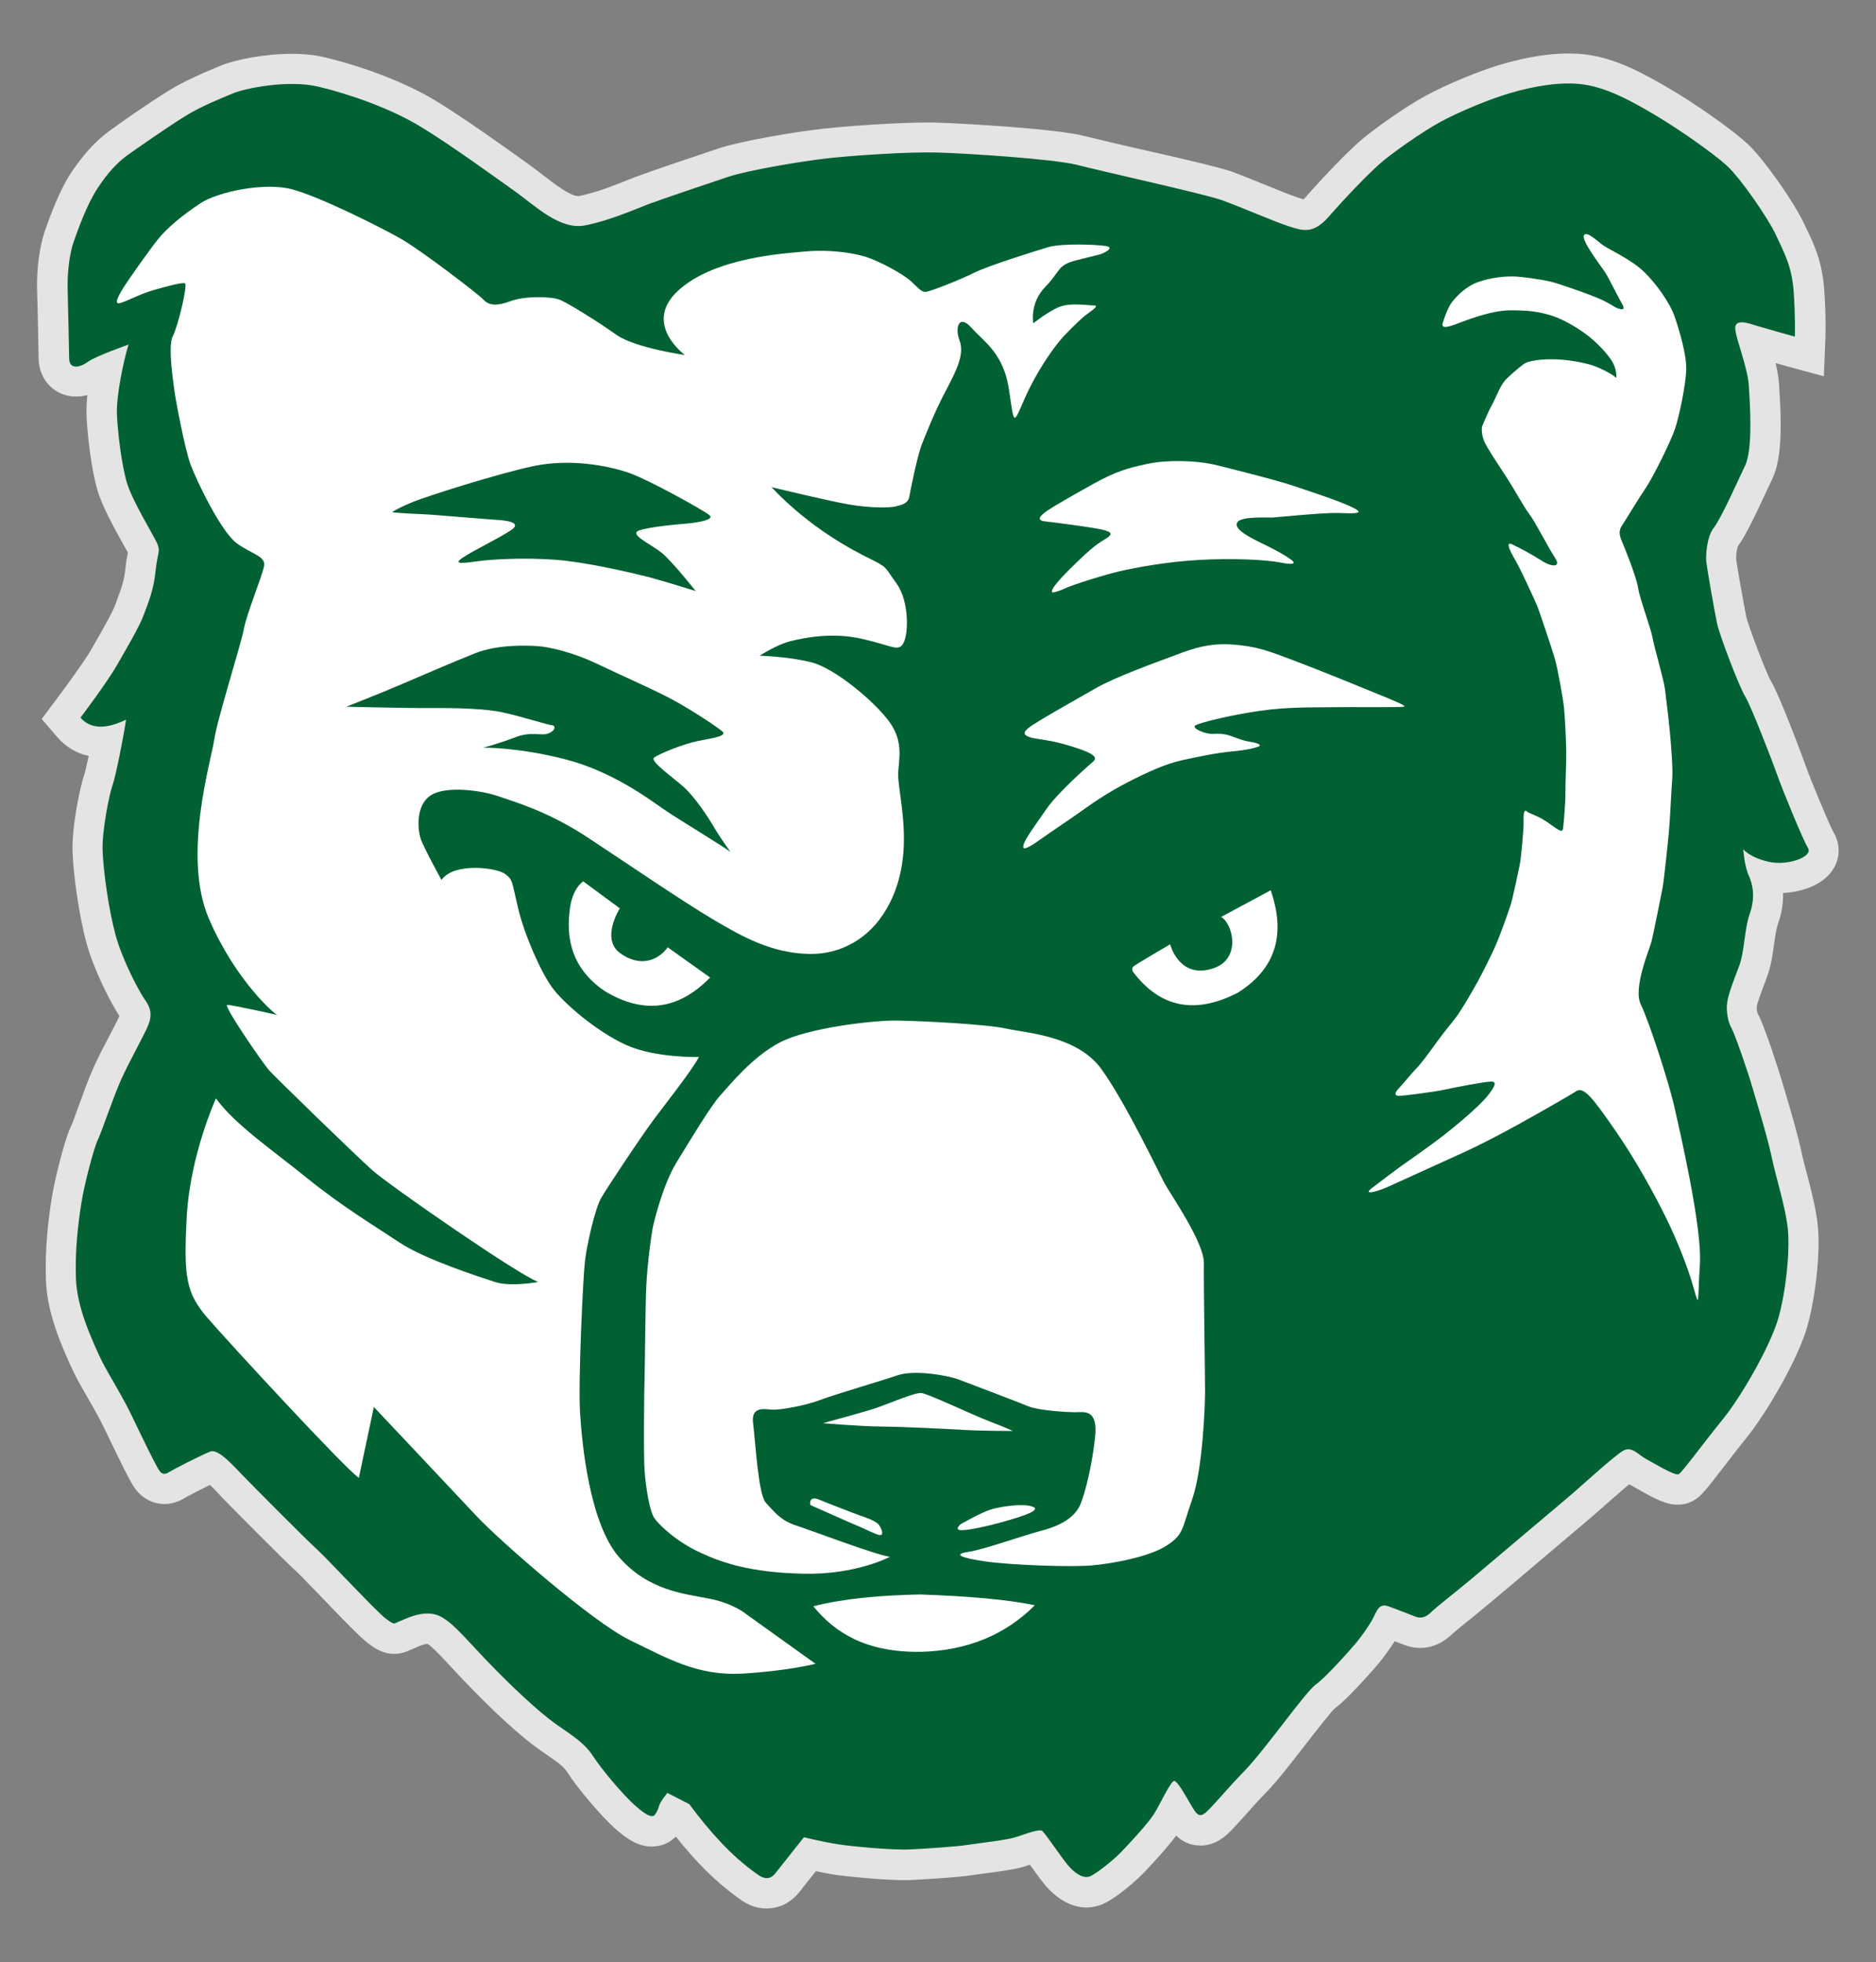
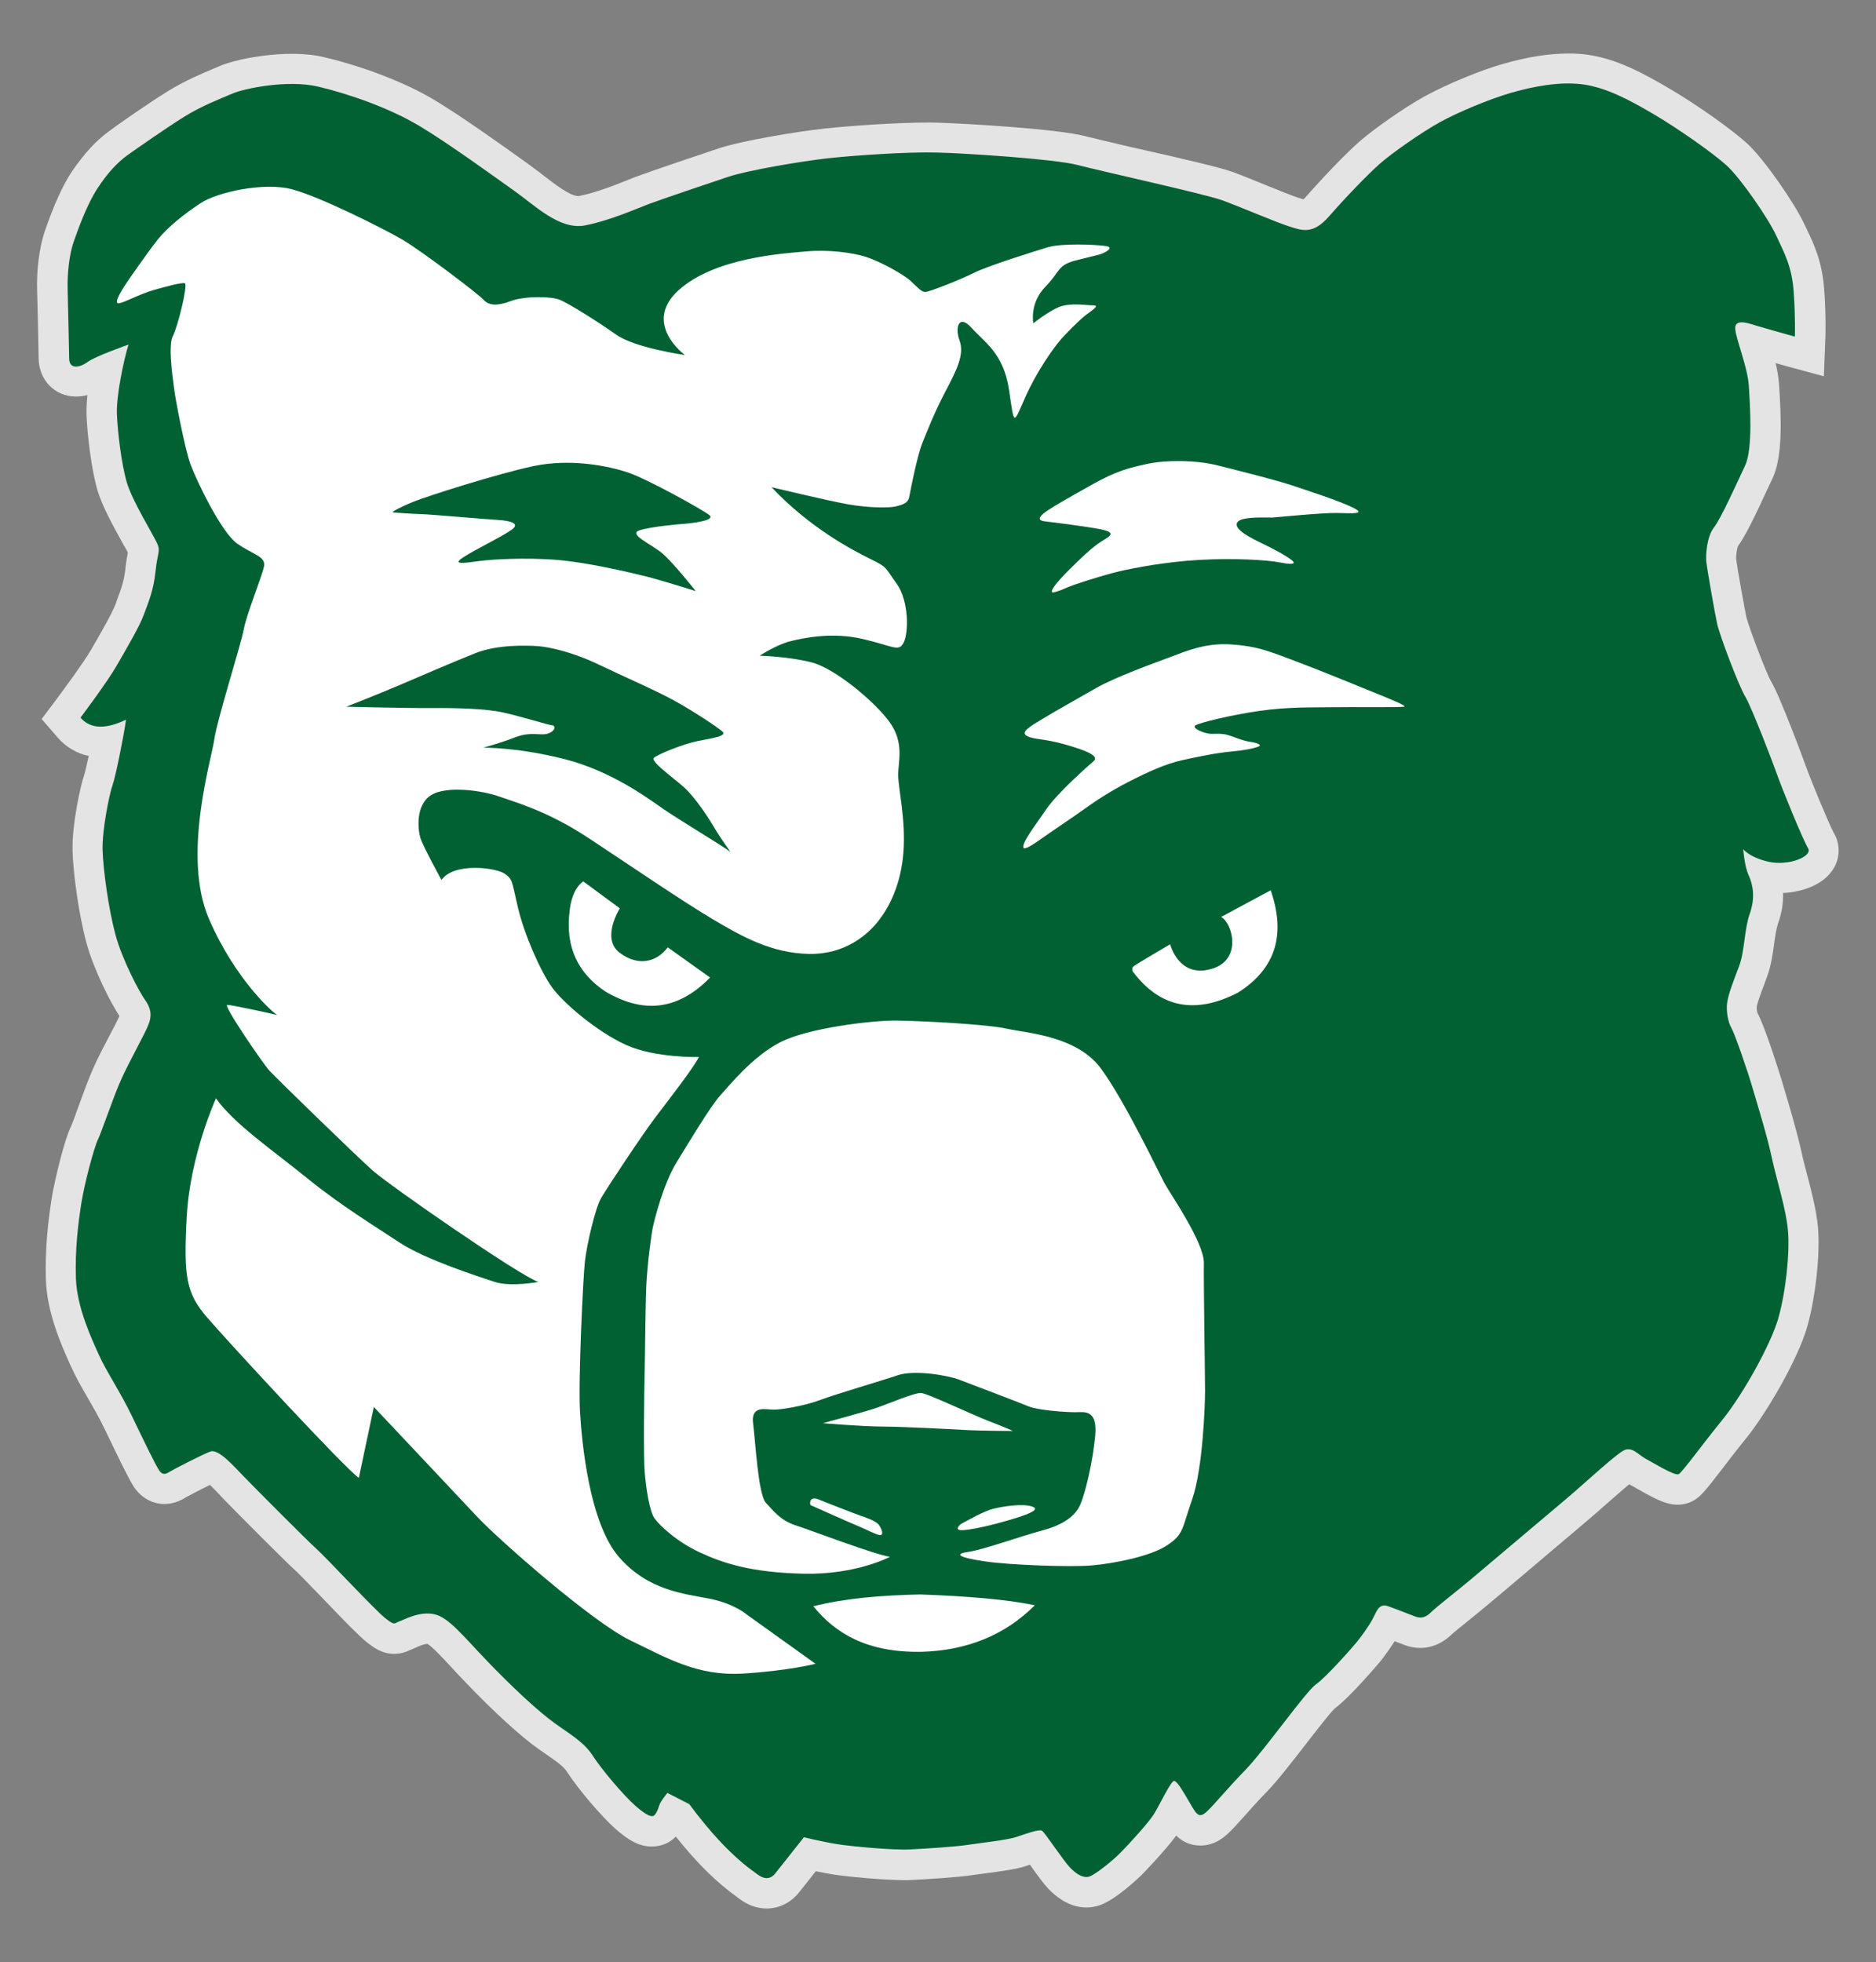
<svg xmlns="http://www.w3.org/2000/svg" version="1.1" id="Layer_1" x="0px" y="0px" width="1112px" height="1162.7px" viewBox="0 0 1112 1162.7" style="enable-background:new 0 0 1112 1162.7;" xml:space="preserve">
  <rect x="0" y="0" width="1112" height="1162.7" fill="#808080" stroke="none" />
  <style type="text/css">
	.st0{fill:#E4E4E4;}
	.st1{fill:#016133;}
	.st2{fill:#FFFFFF;}
</style>
  <g>
    <path class="st0" d="M454.4,1131c-5.9,0-11.6-2.1-17-6.4c-12.5-8.9-24.4-20.6-36.8-36.2c-2.6,2.6-5.9,4.7-10.3,5.5   c-1.3,0.2-2.6,0.4-3.9,0.4c-8,0-14.4-4.2-21.6-10.5c-8.6-7.6-22.6-24.3-28.3-33.2c-2.4-3.8-5.6-6-13.1-11.2c-1.4-1-2.8-2-4.3-3   c-10.5-7.4-26.8-22.3-43.4-39.7c-2.9-3-5.6-5.9-7.9-8.4c-5.2-5.6-11.6-12.5-14.4-14.1c-2.1,0-5.5,1.5-7.4,2.4   c-0.9,0.4-1.8,0.8-2.7,1.1c-1.4,0.7-4.9,2.4-9.6,2.4c-7.5,0-12.6-4-16.4-7c-4.2-3.3-12.9-12.2-26.7-26.6c-6.1-6.3-13-13.5-15-15.3   c-6.6-5.9-38.9-38.5-43.5-43.3c-0.9-0.9-1.8-1.9-2.8-3c-1.2-1.3-3.1-3.2-4.8-4.9c-5.4,2.6-12.1,6.1-14.1,7.2   c-1.9,1.2-6.6,4.1-12.9,4.1c-7.2,0-13.8-3.7-18.1-10.1c-2.6-3.9-7.2-13.2-17.1-33.8c-3.3-6.9-7-13.3-10.5-19.4   c-3.6-6.2-7-12.1-9.5-17.8l-0.9-1.9c-5.1-11.4-13.6-30.5-14.2-50c-0.6-19,1.5-35.6,3.4-47.9c1.8-11.2,7.7-35.4,11.5-42.9   c0.7-1.4,2.9-7.5,4.5-12c2.8-7.7,6-16.5,8.8-22.7c2.6-6,6.5-13.3,9.9-19.8c2-3.8,4.3-8.2,5.5-10.9c-5-7.5-15.2-27.2-19.6-43.5   c-4.7-17.5-7.8-41.3-8.2-54.3c-0.4-15.4,4.7-38.8,6.9-45c0.5-1.5,1.5-5.9,2.7-11.3c-7.1-1.5-13.4-5.2-18.4-10.9l-9.5-11l8.7-11.6   c4.2-5.6,16.2-21.9,20.4-29.1l0.8-1.4c4.5-7.8,12-20.7,13.9-26c0.4-1.1,0.8-2.3,1.2-3.4c2.1-5.6,3.9-10.4,4.7-18   c0.4-4.1,1-7,1.4-9.2c-0.7-1.3-1.7-3.1-2.6-4.6c-6.5-11.7-12.6-23-15.3-31.8c-3.8-12.8-6.2-34-6.6-45.1c-0.1-3.4,0.1-7.5,0.5-11.8   c-2.1,0.6-4.4,0.9-6.8,0.9c-12.4,0-21.8-9.6-22.1-22.4c-0.1-5.6-0.5-28.8-0.9-40.3c-0.4-12.5,1.4-25.9,4.5-35.1   c5.5-16,10.8-27.6,16.2-35.7C50,91,56.4,83.9,64.3,78c5.7-4.3,23.8-16.9,35.1-23.9c10-6.2,20.5-10.6,27.4-13.5   c1.4-0.6,2.7-1.1,3.8-1.6c8.1-3.5,26.1-7.1,42.3-7.1c7.4,0,14.2,0.7,20.1,2.2c23.7,5.7,48,15.2,64.9,25.4   c16.4,9.9,40.6,27.2,53.7,36.6l4.1,3c2.3,1.7,4.6,3.4,7,5.3c5.7,4.4,15.2,11.8,20,11.8c0.2,0,0.3,0,0.4,0c10.2-2,21.7-6.6,29.4-9.7   c2.2-0.9,4.1-1.6,5.7-2.2c7.5-2.8,36.7-12.7,47.6-16.3c13.4-4.5,46.7-10.1,62.9-11.8c13.5-1.5,42.4-3.6,61.8-3.6   c1.9,0,3.7,0,5.3,0.1c14.7,0.4,70.5,3.6,87.1,7.9c4.6,1.2,15.8,3.8,27.7,6.6C701,94,723,99.2,730.1,101.7c5.2,1.9,12.7,4.9,20,7.9   c7.3,3,15.6,6.3,19.2,7.5l0.7,0.2c0.8,0.3,1.8,0.6,2.7,0.8c0.4-0.4,0.9-0.9,1.5-1.6c10-11.4,23.8-25.8,31.6-32.6   c7.8-6.9,27.1-20.6,39.4-27.2c12.7-6.9,32.3-15,45.6-18.8c14.3-4.1,27.3-6.2,38.8-6.2c3.9,0,7.6,0.2,11.1,0.7   c17.4,2.3,33.5,11.1,48.5,19.9c16,9.3,37.2,24.3,46.4,32.7c10.2,9.4,28.1,35.4,33.6,47.2c0.6,1.3,1.2,2.5,1.8,3.7   c4.3,9,9.1,19.2,10.3,35.7c1.2,16.1,0.7,28.2,0.7,28.7l-0.9,22.7L1059,217c-0.7-0.2-3.3-0.9-6.5-1.8c1,4.1,1.7,8.2,2,12.2   c1.5,21.7,2.1,43.5-3.8,56c-0.6,1.3-1.3,2.8-2.1,4.5c-8.9,19.2-14.3,30.2-18.4,35.7c-0.7,1.7-1.2,5.8-1.1,7.7   c0.4,3.7,4.8,28.4,6.1,34.6c1.2,5,11.5,32.5,14.4,37.5c5.5,9,19.9,48,20.8,50.6c2.7,7.7,13.9,34.8,16.4,39.2   c3.9,6.5,4.1,14.3,0.4,20.9c-5.8,10.4-19.4,14.6-30.3,15.1c0.2,5.4-0.6,11.6-3,18.2c-1,2.9-1.7,7.6-2.3,12.1   c-0.9,6.3-1.8,12.9-4.1,19.1c-0.6,1.5-1.1,3-1.6,4.4c-2,5.2-4.2,11.1-4.6,13.7c-0.1,0.8,0.1,2.7,0.5,3.7c4.2,7.6,13,35.3,14.3,39.8   c0.6,2.1,1.3,4.5,2.1,7.1c3.1,10.3,7.2,24.4,9.6,35.2c0.8,3.9,2,8.5,3.3,13.3c2.6,10,5.6,21.4,6.5,31.5c1.4,15.5-1.4,41.3-6.3,58.7   c-5.3,18.9-23.6,50.6-36.3,66.4c-4.5,5.5-9.1,11.5-13.1,16.7c-11,14.3-13.5,17.4-17.6,19.9c-3,1.8-6.4,2.7-9.9,2.7   c-7,0-13.9-3.7-24.4-9.7c-1.2-0.7-2.2-1.3-3-1.7c-0.5-0.2-0.9-0.5-1.3-0.7c-4.9,4.1-11.5,10-15,13c-2,1.8-3.7,3.3-5.1,4.5   c-4.8,4.2-11.8,10-18.5,15.7c-3.3,2.8-6.4,5.4-9.1,7.7c-4.2,3.6-11,9.3-17.7,15c-6.1,5.2-12.3,10.3-16.4,13.8   c-4.1,3.5-9.1,7.5-13.5,11.1c-3.5,2.8-8.3,6.7-9.5,7.8c-7,6.9-14.2,8.4-19,8.4c-3.1,0-6.2-0.6-9.2-1.7c-1.1-0.4-2.5-1-4-1.5   c-0.6-0.2-1.3-0.5-2-0.8c-2.8,4.4-6.2,9.1-8.7,12.2c-0.2,0.2-17.4,20.7-26.9,27.7c-2.7,2.6-10.7,12.9-16.6,20.5   c-8.4,10.8-17,22-23.3,28.5c-6,6.2-10.4,11.1-13.9,15.1c-3.4,3.8-6.1,6.8-8.9,9.5c-2,1.9-7.9,7.6-16.8,7.6c-6.4,0-11-2.6-14.4-5.9   c-6.5,8.8-19,21.8-19.6,22.4c-2.9,3-16.6,15.8-25.8,18.9c-2.5,0.8-5.1,1.3-7.7,1.3c-7.9,0-15.4-3.7-22.5-10.9   c-2.8-2.9-6-7.3-11-14.3c0-0.1-0.1-0.1-0.1-0.2c-0.3,0.1-2,0.7-2,0.7c-5.4,1.9-13.9,3.1-25.4,4.6c-2.6,0.3-5.1,0.7-6.6,0.9   c-8.1,1.3-27.8,2.5-36.1,2.9c-1.3,0.1-2.7,0.1-4.2,0.1c-12.4,0-34.4-2.1-42.5-3.4c-3.1-0.5-6.7-1.2-10.1-1.9l-9.2,11.6   C467.6,1129.6,459,1131,454.4,1131z" />
    <path class="st1" d="M476.5,1088.8l-16.4,20.7c-3.5,4.9-7.5,4.2-11.9,0.7c-14.6-10.3-27.5-24.7-39.6-41l-13-6.7   c0,0-4.3,5.2-4.9,7.6c-0.6,2.3-2.3,5.9-3.6,6.1c-1.2,0.2-3.3,0.2-10.4-6c-7.1-6.2-19.9-21.4-25.1-29.4s-11.9-11.9-22.1-19.1   c-10.2-7.2-26.4-22.4-40.8-37.4s-22.7-25.8-31.3-27.7c-8.7-1.9-17.7,3.2-20.8,4.3c-3.1,1.1-2.3,2.7-8.3-2s-34.8-35.7-40.7-41   s-36.8-36.4-42.8-42.6c-6-6.1-15.2-16.9-20.1-15.1c-4.9,1.8-22.1,10.7-24,11.9c-1.9,1.2-4.2,2.6-6.4-0.8   c-2.2-3.3-8.8-16.9-15.9-31.7c-7.1-14.8-15.4-26.9-19.8-36.7s-13-28.1-13.6-45.2c-0.6-17.1,1.3-32.4,3.2-44.6   c1.9-12.1,7.6-33.2,9.8-37.7c2.2-4.4,9-24.9,13.7-35.4c4.7-10.6,14-26.9,16.3-32.8c2.3-5.9,1.2-10.1-2-14.6   c-3.2-4.4-13.4-23.3-17.6-38.8c-4.1-15.4-7.2-37.9-7.6-50.1c-0.3-12.2,4.1-33.4,5.9-38.4s6.4-27.7,8-38.8   c-11.5,5.5-20.8,5.9-27-1.2c0,0,15.9-21.1,21.5-30.9s13.6-23.2,16.1-30.3c2.6-7.1,5.7-14,6.9-25.6s3.2-11.6,0.8-16.8   S78.4,296.8,75.2,286c-3.2-10.8-5.5-30.2-5.9-40.7s3.9-31.6,6.9-41.1c0,0-19.2,6.7-24.1,10.2c-4.9,3.6-11,4.6-11.1-1.9   s-0.6-29.3-0.9-40.6c-0.3-11.2,1.3-22.2,3.6-28.7s7.7-21.9,14.1-31.6s11.7-15.1,17.3-19.3C80.8,88.2,98.3,76,109,69.3   c10.7-6.7,22.2-11,28.9-13.9c6.7-2.9,32.6-8.4,51-4s42.1,12.7,59.8,23.3s45.4,30.8,56.7,38.8s26.4,23,41.3,20.1s31-10.1,37.9-12.7   c6.9-2.6,35.3-12.2,47-16.1c11.7-3.9,43.7-9.3,59.1-11c15.4-1.7,47.8-3.9,64.7-3.4c16.9,0.4,69.3,3.8,83,7.3   c13.7,3.6,75.4,17.2,85.8,20.9c10.3,3.7,31.6,12.9,39.7,15.5c8.1,2.6,14.4,5,23.9-5.9c9.5-10.9,22.8-24.7,29.9-31   c7.1-6.3,25.2-19,36-24.9s29.2-13.6,42-17.3c12.8-3.7,28.7-6.8,42.5-5c13.8,1.9,27.3,9,41.9,17.6s35,22.9,43.3,30.4   s24.8,31.5,29.4,41.5c4.6,10,9.3,18,10.4,33.3s0.7,26.7,0.7,26.7s-19-5.3-23.2-6.6c-4.2-1.3-12.9-4.5-12.1,2.4   c0.8,6.9,7.3,22.4,8,33.2c0.7,10.8,2.5,37.2-2.1,47.2c-4.7,10-14.5,31.9-18.7,37.1c-4.1,5.3-4.8,16.4-4.4,20.1s5,30.2,6.4,36.6   c1.3,6.4,13,37.4,16.7,43.3c3.6,5.9,16.5,39.4,19.2,47.1s14.9,37.6,18,42.7c3.1,5-11.7,10.7-23.3,8.1s-15.1-7.5-15.1-7.5   s0.7,10.2,3.3,15.7c2.5,5.5,3.9,13.2,0.6,22.5s-3,22.2-6.3,31s-6.3,16.3-7.1,21.6c-0.8,5.3,0.6,12,2.5,15.2   c1.9,3.2,9.8,25.9,12.7,36.1c3,10.2,8.6,28.3,11.3,41c2.7,12.7,8.3,29.6,9.5,42.7c1.2,13.1-1.2,36.4-5.7,52.2s-21.3,45.6-33,60   s-23.8,31.1-26,32.4s-15.2-6.8-19.6-9.1c-4.3-2.3-8.2-7.7-13.3-4.8c-5.1,2.9-21.4,17.8-28.4,23.9s-19.4,16.4-27.4,23.2   s-25.4,21.4-34.1,28.8c-8.7,7.3-21.6,17.3-24,19.8c-2.4,2.4-5.3,4.1-9.1,2.7s-10.4-4.1-16.3-6.2c-5.9-2.1-7,3.6-9.3,7.6   c-2.2,4.1-6.7,10.4-9.6,13.9C801,977,786,994,780,998.2c-6,4.2-30.1,38.6-41.9,50.8c-11.8,12.2-17.3,19.3-22.3,24.1   c-4.9,4.8-6.3,2.6-10.2-4.1c-3.9-6.7-7.6-13.3-9.6-13.6c-1.9-0.2-8.6,14.2-11.9,19.5c-3.3,5.3-14.6,17.6-19.6,22.7   c-4.9,5.1-15.2,13.2-18.6,14.4c-3.4,1.2-7.4-0.9-11.6-5.2c-4.1-4.2-14.9-20.9-16.7-21.9s-9.5,1.8-15.1,3.7   c-5.6,1.9-22.6,3.7-28.9,4.7c-6.3,1-23.9,2.2-34.2,2.7s-34.8-1.8-42.9-3.1C488.5,1091.7,476.5,1088.8,476.5,1088.8z" />
    <path class="st2" d="M612.5,191.6c0,0-2.4-11.9,7.1-21.6c9.5-9.8,6.8-12.9,19-15.9c12.1-3,8.7-2.2,12.1-3c3.4-0.7,10.6-4.4,4.8-5.3   c-5.8-0.9-26.4-1.7-34.3,0.7c-7.9,2.4-35.3,10.9-43.9,15.2c-8.6,4.3-26.3,11.2-28.7,11.3c-2.4,0.1-4.3-2.3-8.7-6.4   s-18.7-11.9-26.7-14.4s-22-4.4-35.4-3.2c-13.4,1.2-54.4,3.6-75.8,23.2c-21.4,19.7,4,38.2,4,38.2s-29.7-4.2-40.8-12.1   c-11.1-7.9-28.2-18.5-33.3-20.6c-5.1-2.2-21.1-2.3-29.1,0.7s-12.9,2.8-16.1-0.7c-3.2-3.5-36.6-28.9-48.2-35.7   c-11.7-6.8-49.4-25.7-65.7-29.9s-43.7,1.6-53.9,8.3s-19.6,14.4-25.1,21.2S75.3,167,73.4,170.1c-1.9,3.1-6.4,10.3-2.7,9.6   s11.8-5.3,20-7.7c8.2-2.3,17.1-4.8,18.9-4.1c1.8,0.7-4,25.2-7.2,31.4c-3.2,6.2,0.8,30.1,1,32.4c0.2,2.3,5.9,33.8,9.6,43.7   c3.7,9.9,18.2,40,27.4,46.6c9.2,6.6,17.3,7.6,16.1,13.6s-10.4,28.6-11.9,36.9c-1.4,8.3-15.9,53.8-17.6,65.8s-19.2,69-3.2,106.1   c16,37.1,39.6,57.3,40.9,57.3c1.3,0-27.3-6.2-30-6.2c-2.7,0,21.1,34.7,24.9,38.9c3.8,4.2,50.9,50,61.1,59.1   c10.2,9.1,87.6,62.7,98.4,66.2c0,0-16.4,3.1-25.8,0s-41.3-13.3-56.4-23.3s-34.9-22-55.1-38.4s-42.9-31.8-53.8-47.1   c0,0-15.3,33.6-17.3,70c-2,36.4-0.2,45.6,12.2,60c12.4,14.4,81.8,89.6,89.8,94.9l8.9-42c0,0,47.8,50.7,61.1,64.9   c13.3,14.2,68.7,62.7,90.7,73.3s39.8,21.3,66.7,19.8c26.9-1.6,43.3-5.8,43.3-5.8l-40.9-29.3c0,0-7.3-6.4-22-9.3   c-14.7-2.9-36.4-4.7-53.8-24.9c-17.3-20.2-21.8-67.1-22.9-85.8c-1.1-18.7,1.8-79.3,2.9-89.1s6-31.3,9.6-37.6   c3.6-6.2,24.2-37.3,32-47.6s22.2-28.7,26-36c0,0-25.8,0.7-43.1-7.1c-17.3-7.8-37.3-24.9-44-34.2c-6.7-9.3-16.4-31.1-20.2-47.3   c-3.8-16.2-3-16.5-7.8-20c-4.7-3.5-30.1-7-37.5,3.7c0,0-11-20-12.5-24.9c-1.5-4.9-3-19.4,6.2-25.3s30.5-2.8,40.1,0.6   c9.6,3.4,29.2,8.7,53.6,24.9c24.4,16.1,55.3,37.2,73.3,47.9s35.1,20.1,56.9,20.6s35.3-11.7,41.5-19.7s13.2-21.1,14.7-40.5   c1.5-19.4-3.1-37.9-3.1-45.9s3.7-18.8-4.9-31c-8.6-12.1-32.4-32-46.2-35.6c-13.8-3.6-31-4-31-4s9.8-6.5,18.2-8.6   c8.4-2.1,25.2-5.5,43-1.3c17.8,4.1,21.2,7.9,24.1,2.2c3-5.6,3.3-24.7-4.1-35c-7.4-10.2-5.2-9.5-15.7-14.7   c-10.5-5.2-35.6-18.2-58.5-42.5c0,0,33.5,8.1,45.6,10.2s24,2.2,28.1,1.2c4.1-1,7.3-1.9,8-5.8c0.7-3.9,4.7-24.3,7.7-31.7   s7.3-18.5,13.8-30.8c6.5-12.3,11.3-21.8,8.3-29.9c-3-8.1-0.3-15.9,7.1-7.6s19,15,22.2,36.7s2.4,20.7,9.5,4.7   c7.1-16,16.4-28.6,20.1-33.2c3.7-4.6,12.4-13,15.4-15.4c3-2.4,9.2-6.1,5.2-6.1s-13.8-1.8-20.7,1   C620.8,184.9,612.5,191.6,612.5,191.6z" />
    <path class="st2" d="M606.8,502.6c0,0,0.8,1.3,8.8-4.4s20.6-14,26.9-18.6c6.4-4.6,15.2-10.5,26.3-16.2s22.2-10.8,31.9-12.9   c9.7-2.1,20-4.3,29.7-5.2c9.7-0.9,14.8-2.4,16-3.1c1.2-0.7-0.6-1.9-5.4-2.6s-9.4-2.9-12.8-3.9c-3.4-1-5.6-0.9-9.8-0.8   c-4.3,0.1-12.6-3.5-9.7-5.1c2.9-1.6,20.4-6,37.7-8.5s32-2,43.1-2.2s40.8,0.2,42.8-0.3c2-0.4-8.3-4.5-15.6-7.5   c-7.3-3-34.4-14.1-49.6-19.8c-15.2-5.7-22-8.6-37.4-9.6c-15.4-1-26.7,4-35.8,7.4c-9.2,3.4-33.2,12.1-44.3,18.5   c-11.1,6.4-24.4,13.8-31.8,18.3s-13.3,7.9-9,10.1c4.3,2.2,10,1.4,22.6,5c12.6,3.6,20.4,6.8,16.8,9.9c-3.6,3.1-21.2,18.6-27.9,28.3   C613.7,489.1,604.9,500.3,606.8,502.6z" />
    <path class="st2" d="M624.2,351.1c0,0,2.5-0.3,7.3-2.5c4.7-2.2,23.6-8.1,32.3-10.1s27.4-5.6,47.2-6.7s39.7-0.1,48.2,1.6   c8.5,1.7,9.1,0.3,5.6-2.1s-7.4-4.8-17.6-9.7s-16.3-9.2-13.5-12.4c2.8-3.3,17.8-2.4,20.4-2.5c2.6-0.1,29.6-2.9,38.5-2.7   c9,0.2,17.6,0.9,9.3-3.2c-8.3-4.1-27.6-10.3-36.5-13.3c-9-3-31-8.5-43.7-11.7c-12.7-3.2-30.4-3.3-41.6-0.9   c-11.2,2.4-18.4,4.3-32.1,11.9c-13.6,7.6-22.5,12.7-26.7,15.5s-7.9,6.1-1.6,6.7c6.3,0.7,25.7,3.3,31.9,4.5c6.1,1.3,9,2.4,4.4,5.4   c-4.6,3-6.9,3.5-21.7,18.2S624.2,351.1,624.2,351.1z" />
-     <path class="st2" d="M957.3,182c0,0,7.4,3.8,4.3-1.7c-3.1-5.4-7.6-14.9-10.3-19.1c-2.8-4.2-14.2-19-12.4-21.8   c1.7-2.8,8,3.7,11.7,6.2s16.3,8.2,23.8,15.4s15.6,18.8,18.3,26.8s7.2,22.7,6.8,31.6c-0.3,8.9-4.2,27.6-6.7,34.9   c-2.4,7.3-13.3,29.1-17.1,34.6s-12.6,20.1-14.3,22.6c-1.7,2.6-1.9,4.9-0.1,9.1c1.8,4.2,8.7,21.3,9.7,27.9c1,6.6,7.4,23.1,8.6,29.7   c1.2,6.6,6.6,24.2,7.4,30.8c0.8,6.6,2.2,18.1,2.9,25.7s1.8,21.2,1.3,27.2c-0.5,6.1-1.2,22.4-1.9,30.4c-0.7,8-3.1,30.2-3.8,33.8   c-0.7,3.6-5.5,27.7-6.6,32s-11.1,27.5-6.3,37.2c4.8,9.7,16.4,45.7,19.6,59.4c3.1,13.8,16.9,72.7,15.4,94.6   c-1.4,21.9-0.1,26.7-3.6,14.3c-3.4-12.3-9.6-27.8-16.2-41.4c-6.7-13.7-18.1-34.7-30.7-52.8c-12.6-18.1-18.2-25.7-22.7-22.8   c-4.4,2.9-27.4,15.9-34.9,20c-7.4,4.1-22.1,12-35.6,18c-13.4,6-36.3,16.6-42.3,19.2s-14.2,4.6-8.2,0.1c6-4.4,9.6-7.7,28.2-20.7   c18.7-13,35.3-27.7,40.1-33.7s5.9-8.9,1.5-8.5c-4.4,0.3-19.9,3.2-26.7,4.7c-6.9,1.5-24.6,3.7-27.1,3.7c-2.6,0-3.3-1.3-0.1-4.6   c3.2-3.4,7.8-9.2,10.5-11.9s7.5-9.3,12.1-15.7c4.7-6.5,10-12.5,12.7-16.5s8.6-14,11.6-19.5c3-5.5,8.3-16.2,10.4-21   c2.1-4.7,7.6-19.9,8.9-24.1c1.3-4.3,4.3-18.6,5.3-23.5c1-5,2.2-20.5,2.3-23.2s-0.5-10.5,1.7-8.7s6.4,2.4,12.2,6.4s9.1,7.1,9.5,3.9   s1.5-15.3,1.4-20.7c-0.1-5.4,0.6-18,0.5-24.8c-0.1-6.9-0.7-19.7-1.3-25.8s-3.9-23.9-5.4-29.1c-1.5-5.2-8.8-27.2-10.4-31.2   s-9.7-21.3-11.9-25.3c-2.2-4-8.2-13.7-3.3-11.6c4.9,2.2,12.2,6.3,18.1,10c5.9,3.7,11.3,3.7,7.5-2c-3.8-5.7-11.6-21.1-15.1-25.7   c-3.5-4.6-9.4-15.6-13.7-22.1c-4.3-6.6-11.4-17.1-13.1-21.1s-1.6-8.3-1.2-9.1c0.4-0.8,3-7.5,6-13c3-5.5,4.5-11.3,8.8-15.4   c4.3-4.1,9.6-8.4,10.8-9s6-2.2,15.4-2.2c9.4,0,18.2,1.9,22.7,3.1c4.5,1.3,11.9,4.7,15.8,7.9c0,0,0.6-5.5-3.4-11.1   c-4-5.6-9.8-11.3-15.5-15.4c-5.7-4.1-13.5-8.7-20.9-10.8s-12.8-2.7-23-2.7s-22.9,4.7-28.6,6.8c-5.6,2.1-12.9,5.3-11.5,0.7   c1.4-4.6,3.4-9.7,5.5-12.4c2.1-2.7,7.7-9.1,15.3-11.8s17.2-4,25.3-3.1c8.1,0.9,16.7,2.1,23.3,4.4c6.6,2.2,17.1,5.8,22.4,8.1   C952.3,178.7,957.3,182,957.3,182z" />
    <path class="st2" d="M481,892.2c0,0-1.2-0.2-0.7-2.4c0.5-2.2,3-2.1,5-1.2c2,0.9,22,8.7,24.7,9.6c2.7,0.9,9.3,3.1,11,5.5   c1.7,2.4,3,6.2,0.6,6s-8-3.3-12.2-5S481,892.2,481,892.2z" />
    <path class="st2" d="M569.5,903.2c0,0-4.8,3.9,1.2,3.6c6.1-0.3,18.8-3.4,26.8-5.8c8-2.3,20.2-6.1,14.6-8.1   c-5.6-2.1-17.7-0.2-23.2,1.2C583.4,895.4,574.7,900.4,569.5,903.2z" />
    <path class="st2" d="M487.8,843.4c0,0,25.1-6.8,31.8-9.1c6.7-2.3,22.6-9.1,26.4-8.8c3.9,0.3,29.6,12.6,40.2,16.7   c10.7,4.1,14.2,5.8,14.2,5.8s-18.3,0-28.8-0.6s-35.8-1.9-48.7-2C510,845.3,487.8,843.4,487.8,843.4z" />
    <path class="st2" d="M527.5,922.6c0,0-19.9,10.7-51.2,10c-31.3-0.7-47.9-6.3-61.4-12.6c-13.6-6.2-24.1-16.1-27-20.3   s-5.1-18.3-5.8-28c-0.7-9.7-0.3-45.4,0-57c0.3-11.6,0.4-39.3,1-52.7c0.6-13.3,3.1-31.3,4-35.3c0.9-4,6-24.9,13.9-37.8   c7.9-12.9,20.4-33.7,26-39.8c5.6-6.1,18.9-22.8,35.2-31.3c16.3-8.6,55.1-13.2,69.4-13c14.3,0.2,52.9,2.1,65.1,4.8   c12.2,2.7,41.8,4.2,56.1,23.9c14.3,19.7,33.9,61,37.4,67.6c3.6,6.6,23.7,35.4,23.4,47.6c-0.2,12.1,0.7,67.7,0.7,75.7   s-1.3,45.8-7.6,64s-5.1,20.8-14.8,27.3c-9.7,6.6-31.9,10.9-44.7,12c-12.8,1.1-48.3-0.2-63.3-2.4s-18.9-4.3-10.1-5.6   c8.8-1.2,31.8-9.5,43.9-12.7c12.1-3.2,19.8-8.4,22.8-15.7c3-7.3,7.2-24.8,8.7-40.6c1.4-15.8-6.6-13.8-12-13.8   c-5.4,0-21.9-1.1-27.6-3.5c-5.7-2.4-34.6-13.3-41.1-15.8s-26.4-6-36.4-2.6s-36.2,11-45.8,14.6c-9.6,3.6-23.6,5.9-28,5.8   c-4.4-0.1-13.3-2.7-11.9,8.1s3,42.2,7.6,47.1c4.6,4.9,8.6,10.3,17.2,13.2C480,906.6,517.9,921.1,527.5,922.6z" />
    <path class="st2" d="M345.7,522.3l21.7,16c0,0-11.4,17.9,0,26.4c11.4,8.5,22.3,5,28.4-3.3l25.1,17.9c-20.1,20.6-41,20.8-62.2,8.2   c-15.8-10.6-23.9-26-21-48.1C338.1,535.3,339.8,526.6,345.7,522.3z" />
    <path class="st2" d="M723.8,543.4l29.4-15.8c8.8,25.4,3.7,46.1-19.5,60.7c-24.9,12.8-45.8,9.3-62.2-12.5c0,0-1.1-1.9,0.5-3.2   s21.6-13,21.6-13s5,20,24.1,14.7C736.8,569.2,730.5,546.8,723.8,543.4z" />
    <path class="st2" d="M482.1,951.9c13.1,16.1,31.7,27.4,63.7,27c27.6-0.7,50.1-10.1,67.6-27.6c-16.6-3.5-40.2-5.4-68-6.4   C522.2,945.4,500.6,947.2,482.1,951.9z" />
    <path class="st1" d="M286.4,443.1c0,0,20.2-0.4,48.4,6.8c28.2,7.2,50.1,23.8,58.8,29.8s35.6,22.1,39.4,25.2c0,0-6.6-9.2-9.6-14.4   s-11.1-17.7-17.7-23.7c-6.6-6-20.4-15.6-18.1-17.7c2.3-2.1,17.6-8.3,26.2-10c8.7-1.7,17.4-2.9,14.4-5.6s-17.6-12.3-28.7-18.4   c-11.1-6.1-29.7-14.1-44.9-21.4c-15.2-7.3-29.1-10.3-35.8-10.8c-6.7-0.4-23.8-1.1-37.1,4.2c-13.3,5.3-33,13.8-44.4,18.7   s-32,13-32,13s35.2,0.9,50.1,0.8s32.4,0.3,42.7,2.6c10.2,2.2,27.7,7.7,29.2,7.6s2.7,2.7-1.9,4.7c-4.6,2-10-1.4-19.9,2.4   S286.4,443.1,286.4,443.1z" />
    <path class="st1" d="M412.4,350.3c0,0-13.7-17.4-20.3-22.8c-6.7-5.3-19.8-11-13.1-13.2c6.7-2.2,22.7-3.6,26.7-3.9   c4-0.3,18.9-1.9,14.7-5.2c-4.2-3.3-36.6-21.3-48.2-25.2c-11.7-3.9-33.8-8.4-55.9-3.8c-22.1,4.7-63.6,18-71.4,21.2   c-7.9,3.2-12.3,5.8-12.3,6.1s11.7,1,17.6,1.2s37.6,3,43.1,3.3c5.6,0.3,16.9,1.3,9.6,6.2s-20.8,11.2-28.2,16   c-7.4,4.8,0.9,3.4,9.2,2.3s27.1-2.1,45-0.8c17.9,1.3,43.7,7.3,55.3,10.2C395.7,345,412.4,350.3,412.4,350.3z" />
  </g>
</svg>